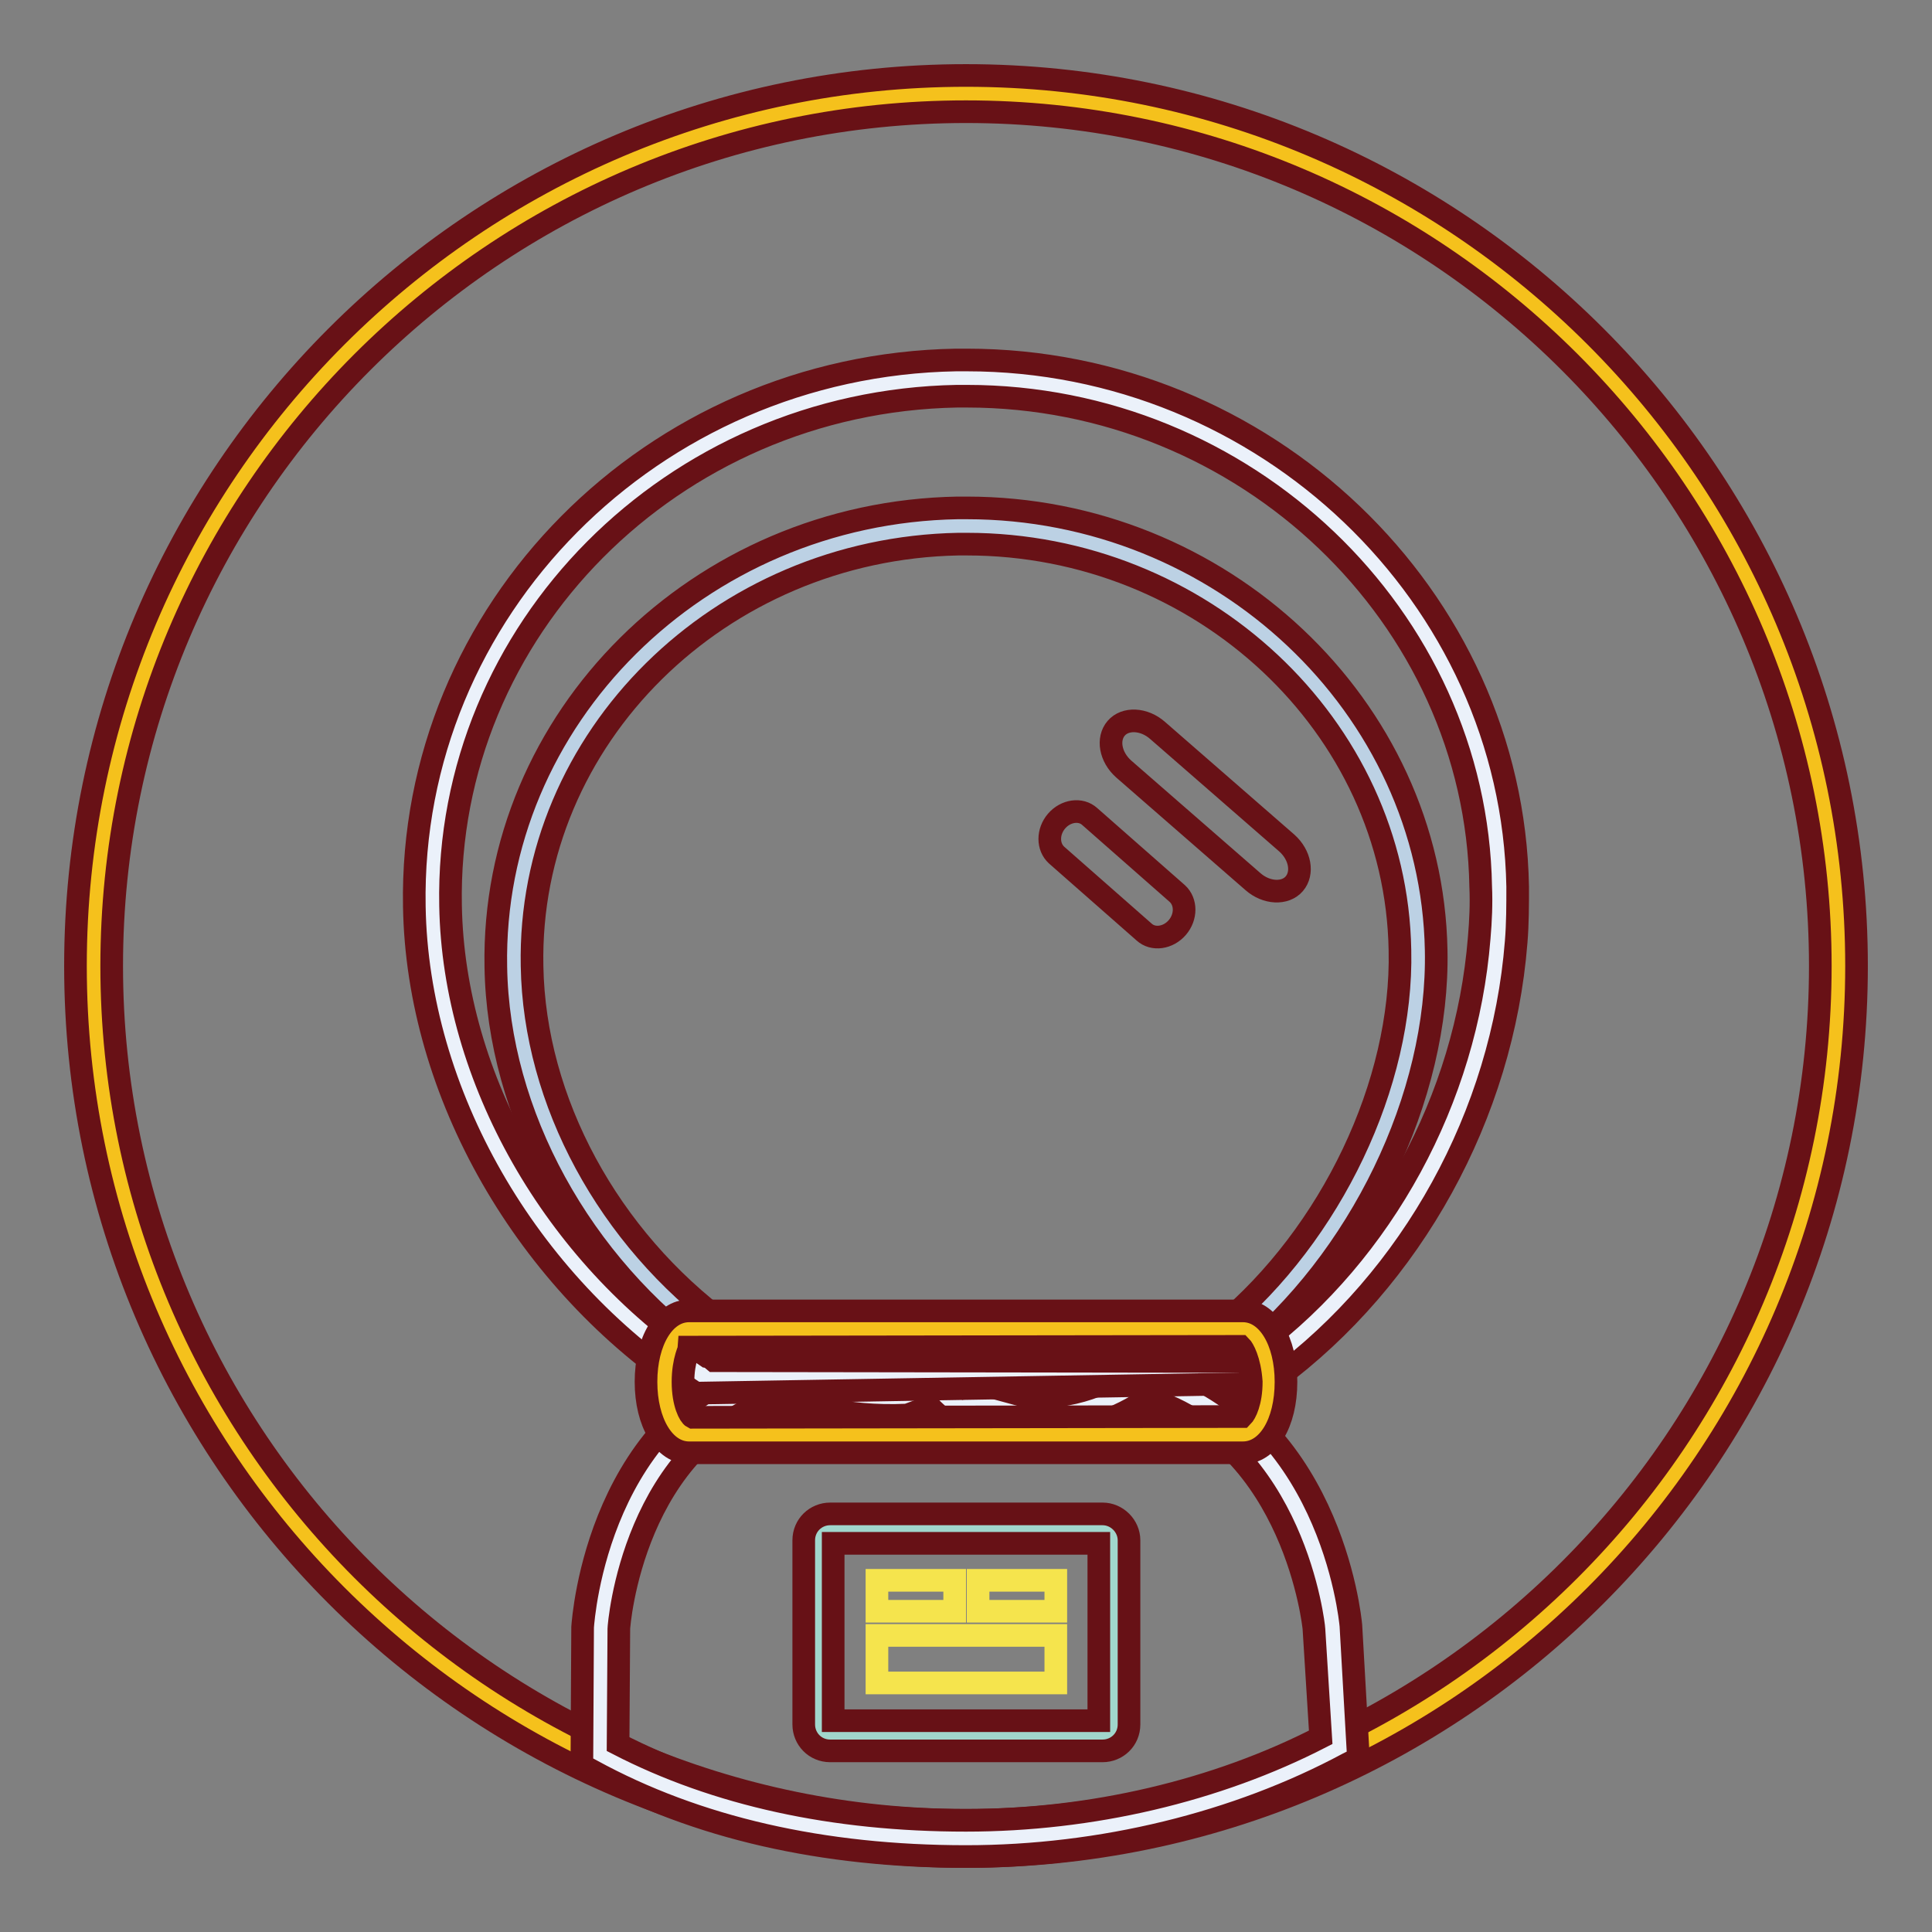
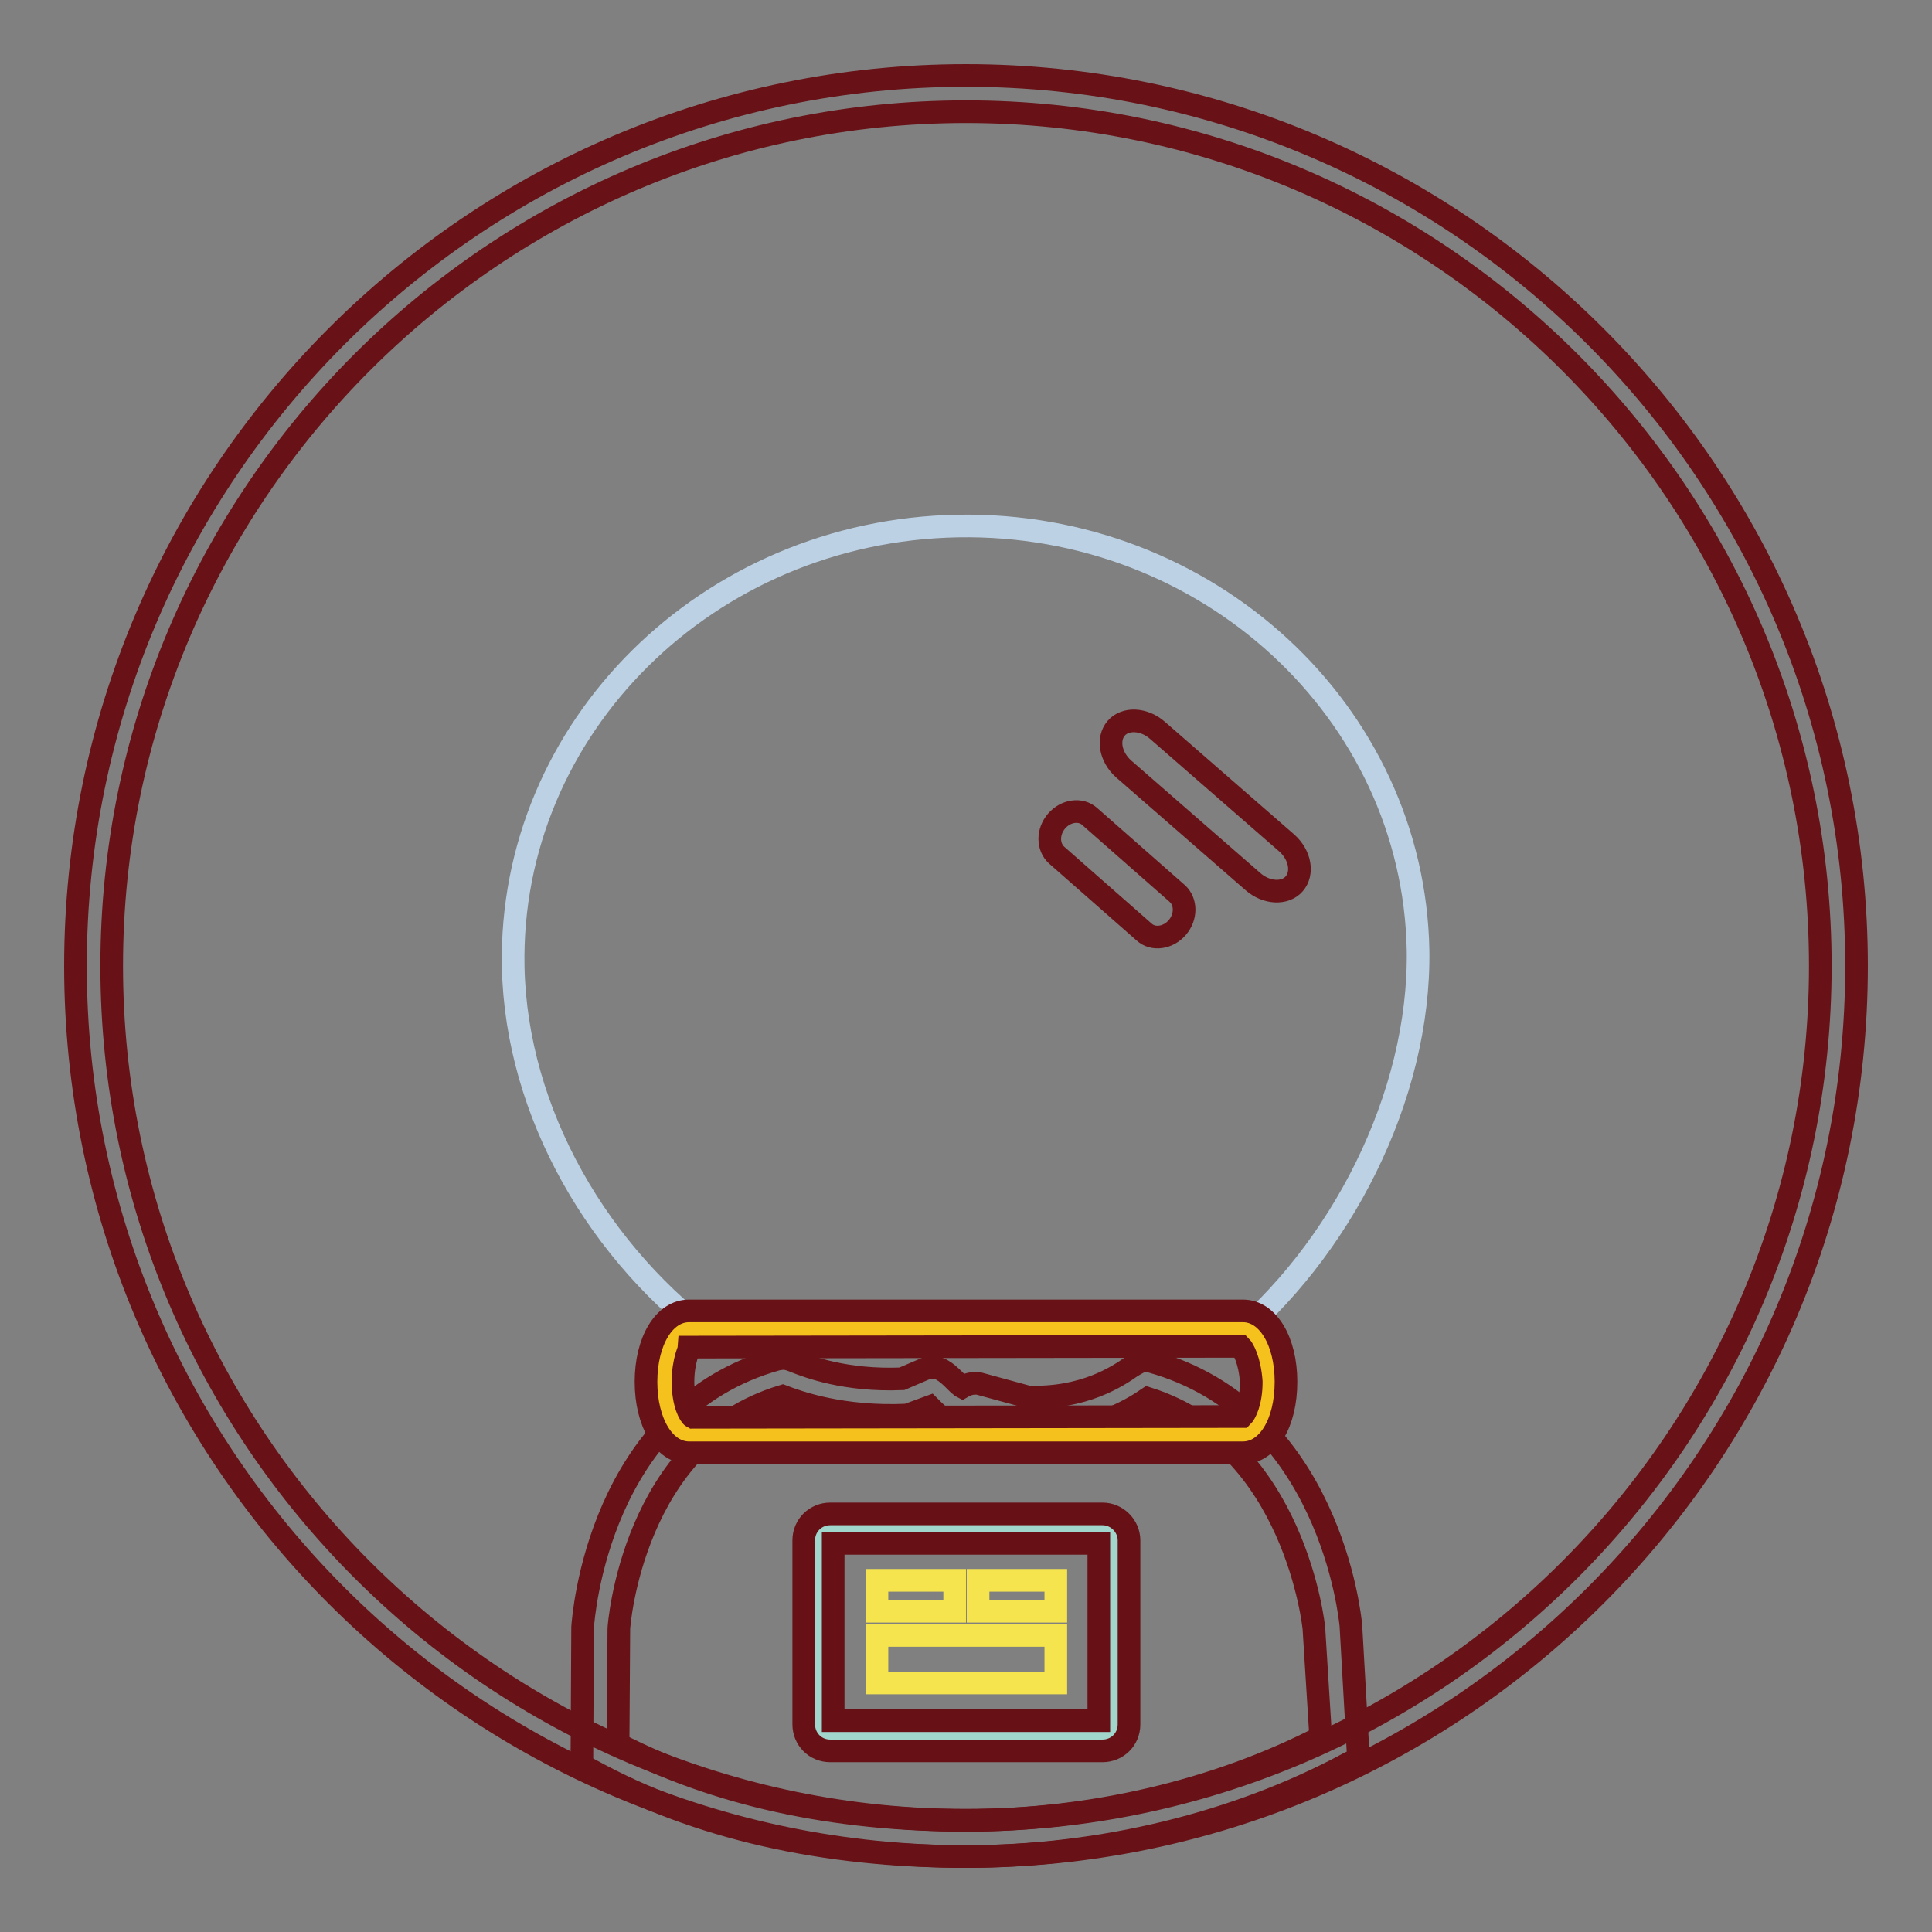
<svg xmlns="http://www.w3.org/2000/svg" version="1.1" x="0px" y="0px" viewBox="0 0 256 256" enable-background="new 0 0 256 256" xml:space="preserve">
  <rect x="0" y="0" width="256" height="256" fill="#808080" stroke="none" />
  <g>
-     <path stroke-width="3" fill-opacity="0" stroke="#f5c11c" d="M12.4,128c0,63.8,51.8,115.6,115.6,115.6c63.8,0,115.6-51.8,115.6-115.6l0,0c0-63.8-51.8-115.6-115.6-115.6 C64.2,12.4,12.4,64.2,12.4,128L12.4,128z" />
    <path stroke-width="3" fill-opacity="0" stroke="#681116" d="M128,246c-65.1,0-118-52.9-118-118C10,62.9,62.9,10,128,10c65.1,0,118,52.9,118,118 C246,193.1,193.1,246,128,246z M128,14.8C65.6,14.8,14.8,65.6,14.8,128c0,62.4,50.8,113.2,113.2,113.2 c62.4,0,113.2-50.8,113.2-113.2C241.2,65.6,190.4,14.8,128,14.8L128,14.8z" />
-     <path stroke-width="3" fill-opacity="0" stroke="#ebf1fa" d="M128,243.6c17.5,0,35-4.2,49.5-12l-1-16c0,0-2.4-26.7-24.7-32.9c-0.3-0.1-5.9,5.2-16,4.8l-6.5-1.8 c-0.7,0-1.4,0.9-2,0.9c-0.7,0-3.1-3-3.8-3l-3.4,1.5c-10.1,0.5-16-2.7-16.4-2.6c-22.3,6.2-24,33.2-24,33.2l0,16.9 C94,240.4,110.5,243.6,128,243.6L128,243.6z" />
    <path stroke-width="3" fill-opacity="0" stroke="#681116" d="M128,246c-19,0-35.7-3.8-49.6-11.4l-1.3-0.7l0.1-18.3c0.1-1.3,2.1-28.9,25.8-35.5l0.7-0.1 c0.5,0,0.9,0.1,1.6,0.4c1.8,0.7,6.7,2.6,14.2,2.3l3.5-1.5l0.6,0c1.2,0,2.1,0.9,3.4,2.2c0.2,0.1,0.3,0.3,0.5,0.4 c0.5-0.3,1.1-0.5,1.7-0.5l0.4,0l6.6,1.8c7.4,0.3,12-2.8,13.7-4c0.7-0.4,1.2-0.8,2-0.8l0.6,0.1c23.7,6.6,26.4,33.9,26.5,35L180,233 l-1.4,0.7C163.9,241.6,145.9,246,128,246L128,246z M81.9,231.1c13,6.7,28.5,10.1,46.1,10.1c16.6,0,33.2-3.9,47-11l-0.9-14.4 c0-0.2-2.5-24.3-22-30.5c-2.2,1.5-7.9,5-16.5,4.6l-0.5-0.1l-5.7-1.6c-0.6,0.4-1.3,0.7-2.1,0.8c-1.4-0.1-2.3-0.9-3.6-2.1 c-0.2-0.2-0.3-0.3-0.5-0.5l-3,1.1c-8.6,0.4-14.4-1.7-16.5-2.5C83.8,191,82,215.5,82,215.8L81.9,231.1z" />
    <path stroke-width="3" fill-opacity="0" stroke="#a1d6cc" d="M147.6,228.4c0,0.8-0.7,1.5-1.5,1.5l-36.1,0c-0.8,0-1.5-0.7-1.5-1.5l0-24.4c0-0.8,0.7-1.5,1.5-1.5l36.1,0 c0.8,0,1.5,0.7,1.5,1.5L147.6,228.4L147.6,228.4z" />
    <path stroke-width="3" fill-opacity="0" stroke="#671116" d="M110,232L110,232c-2,0-3.5-1.6-3.5-3.5l0-24.4c0-2,1.6-3.5,3.5-3.5l36.1,0c1.9,0,3.5,1.6,3.5,3.5l0,24.4 c0,2-1.6,3.5-3.5,3.5L110,232L110,232z M110.4,204.5l0,23.5l35.2,0l0-23.5L110.4,204.5z" />
    <path stroke-width="3" fill-opacity="0" stroke="#f5e44d" d="M116.2,209.4h10.3v4.1h-10.3V209.4z M129.6,209.4h10.3v4.1h-10.3V209.4z M116.2,216.7h23.7v6.3h-23.7V216.7 z" />
-     <path stroke-width="3" fill-opacity="0" stroke="#ebf1fa" d="M92.9,182.2l74.6-1.4c17.5-12.9,29.2-34.1,31-56.3c0.2-2.4,0.3-4.7,0.2-7.1c-0.7-37.9-32.9-68.1-71.9-67.4 c-39,0.7-70.1,32.1-69.4,70C57.8,144.7,72.2,168.6,92.9,182.2L92.9,182.2z" />
-     <path stroke-width="3" fill-opacity="0" stroke="#681116" d="M92.2,184.6l-0.6-0.4c-21.9-14.3-36.3-39.4-36.7-64.1c-0.7-39.2,31.5-71.7,71.8-72.4l1.4,0 c39.5,0,72.3,31.3,73,69.8c0,2.4,0,4.9-0.2,7.3c-1.8,22.9-13.8,44.6-31.9,58l-0.6,0.5L92.2,184.6L92.2,184.6z M128.1,52.5l-1.3,0 C89.1,53.2,59,83.5,59.7,120c0.4,22.9,13.7,46.2,33.9,59.7l73-1.3c16.7-12.6,27.7-32.8,29.4-54.1c0.2-2.3,0.3-4.6,0.2-6.8 C195.6,81.7,165,52.5,128.1,52.5L128.1,52.5z" />
    <path stroke-width="3" fill-opacity="0" stroke="#bcd1e4" d="M95.4,177.9l67.3,0.1c14.9-12.1,25.5-32.7,25.2-52.1c-0.6-31.6-27.9-56.8-61-56.2 c-33.1,0.6-59.5,26.7-58.9,58.4C68.4,147.5,79.4,166.4,95.4,177.9L95.4,177.9z" />
-     <path stroke-width="3" fill-opacity="0" stroke="#681116" d="M163.6,180.4l-69-0.1l-0.6-0.5c-17.1-12.3-28-32.2-28.3-51.7c-0.6-32.9,26.9-60.2,61.2-60.8l1.2,0 c33.7,0,61.6,26.3,62.2,58.6c0.4,19.4-10.1,41.1-26.1,54L163.6,180.4L163.6,180.4z M96.2,175.5l65.7,0.1c14.5-12.1,24-32,23.6-49.7 c-0.5-29.7-26.3-53.8-57.4-53.8l-1.1,0C95.3,72.7,69.9,97.8,70.5,128C70.8,145.9,80.6,164,96.2,175.5z" />
    <path stroke-width="3" fill-opacity="0" stroke="#f5c11c" d="M168,183.1c0,3.9-1.5,7-3.3,7H91.3c-1.8,0-3.3-3.1-3.3-7c0-3.9,1.5-7,3.3-7h73.4 C166.5,176.1,168,179.3,168,183.1z" />
    <path stroke-width="3" fill-opacity="0" stroke="#681116" d="M164.7,192.5H91.3c-3.3,0-5.7-4-5.7-9.4c0-5.4,2.4-9.4,5.7-9.4h73.4c3.3,0,5.7,4,5.7,9.4 C170.4,188.6,168,192.5,164.7,192.5L164.7,192.5z M164.4,178.4l-73,0.1c0,0.1-0.9,1.7-0.9,4.6c0,2.9,0.9,4.5,1.3,4.7l72.8-0.1 c0.4-0.4,1.2-1.9,1.2-4.6C165.6,180.2,164.7,178.7,164.4,178.4z" />
    <path stroke-width="3" fill-opacity="0" stroke="#681116" d="M140,108.8c1.2-1.4,3.2-1.7,4.4-0.6l11.6,10.2c1.2,1.1,1.2,3.1,0,4.5c-1.2,1.4-3.2,1.7-4.4,0.6L140,113.3 C138.8,112.2,138.8,110.2,140,108.8z M147.9,96.5c1.2-1.4,3.7-1.3,5.5,0.3l17.1,14.9c1.8,1.6,2.2,4,1,5.4c-1.2,1.4-3.7,1.3-5.5-0.3 l-17.1-14.9C147.1,100.3,146.7,97.9,147.9,96.5z" />
  </g>
</svg>